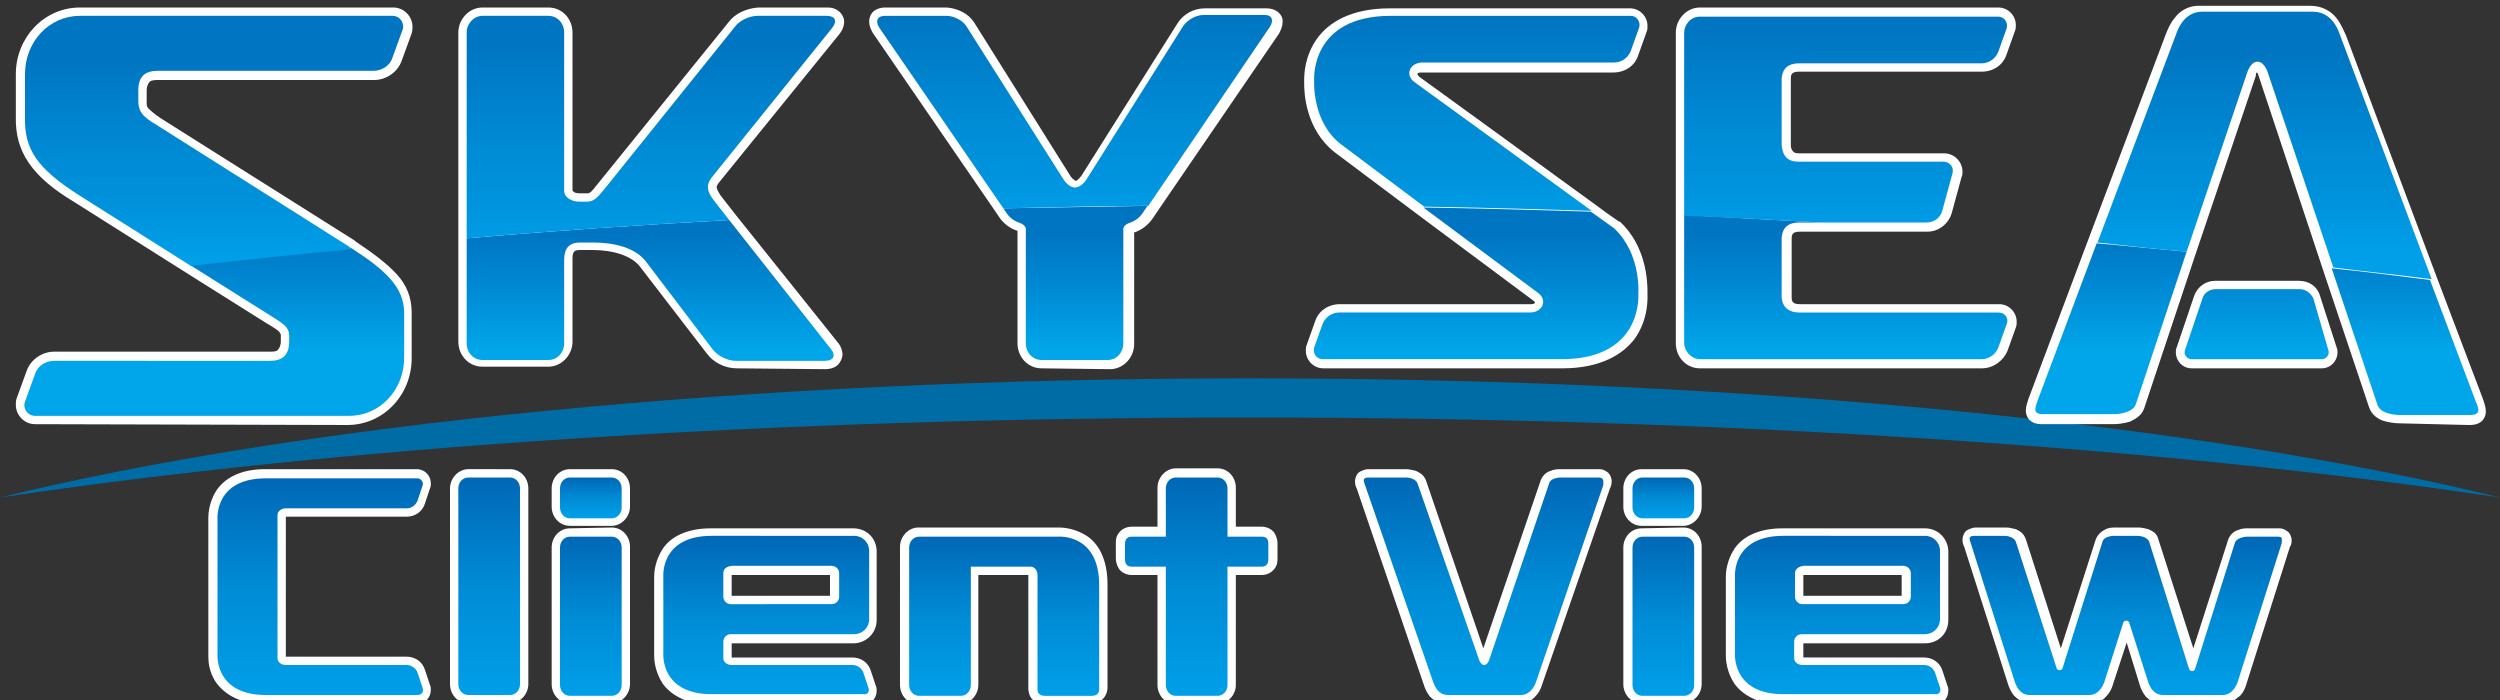
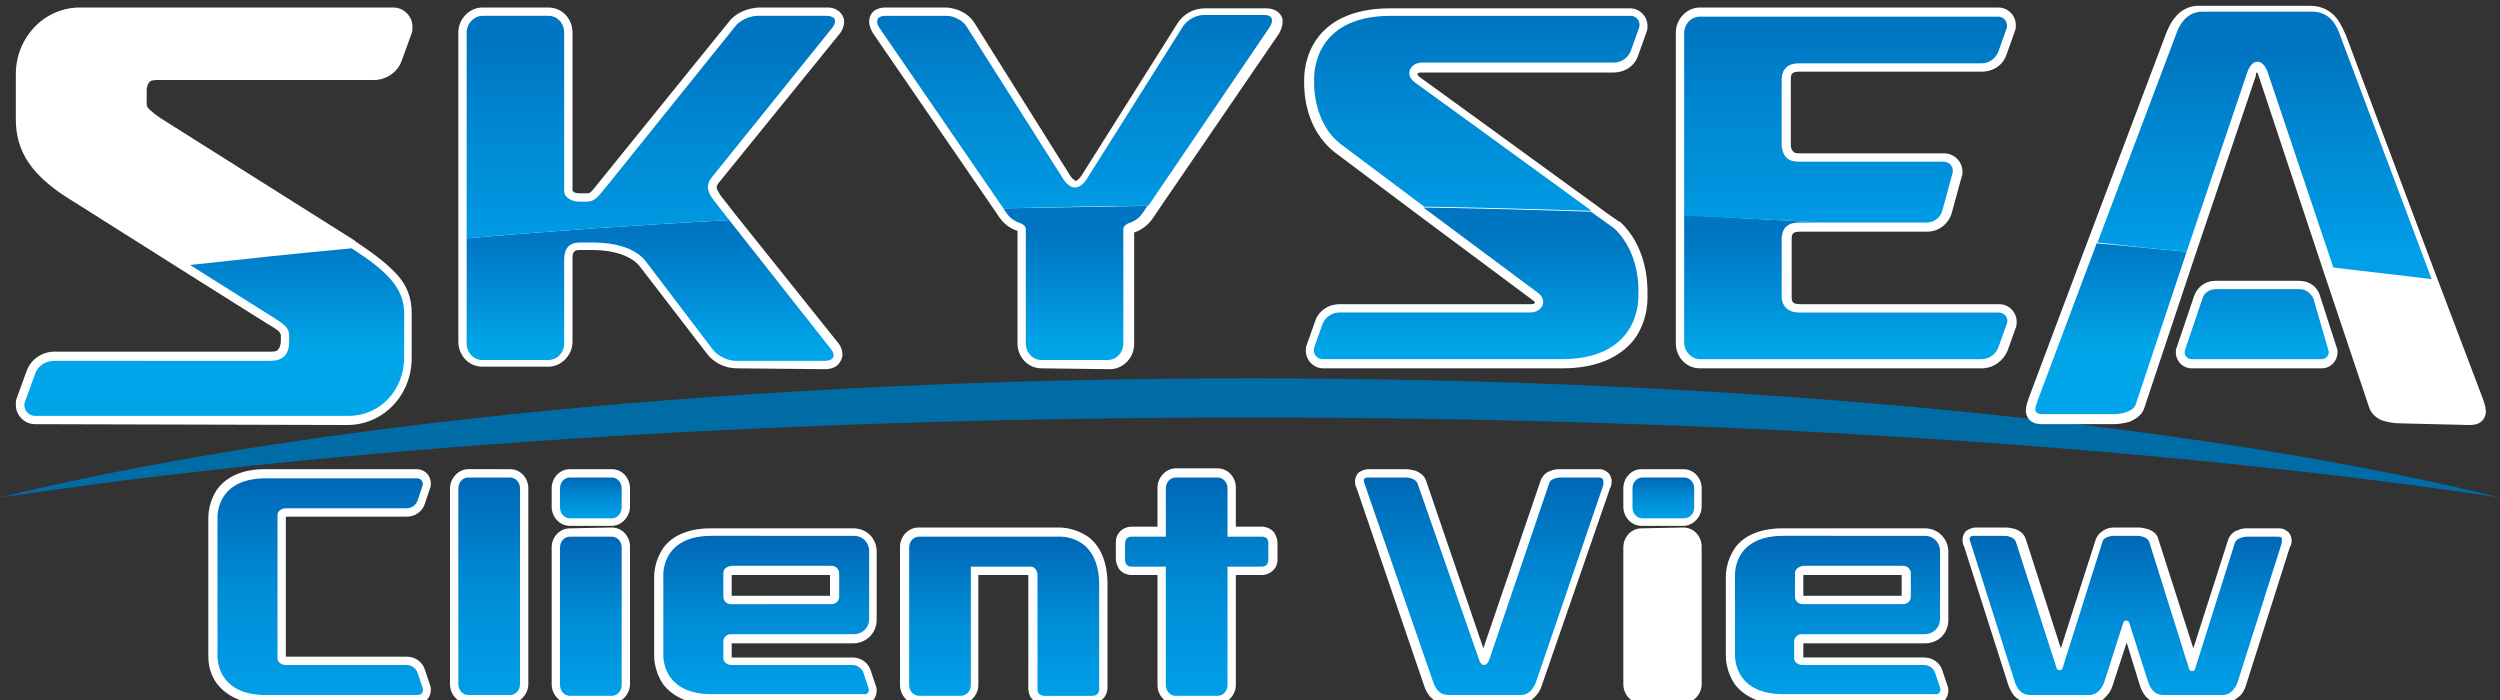
<svg xmlns="http://www.w3.org/2000/svg" version="1.1" id="_レイヤー_1" x="0px" y="0px" viewBox="0 0 300 84" style="enable-background:new 0 0 300 84;" xml:space="preserve">
  <rect x="0" y="0" width="300" height="84" fill="#333333" stroke="none" />
  <style type="text/css">
	.st0{fill:#006CA6;}
	.st1{fill:#FFFFFF;}
	.st2{fill:url(#SVGID_1_);}
	.st3{fill:url(#SVGID_00000029744553747616594780000005587067406776901515_);}
	.st4{fill:url(#SVGID_00000176757220725470598960000006637305898138219417_);}
	.st5{fill:url(#SVGID_00000137097246330364258960000015277842672317075615_);}
	.st6{fill:url(#SVGID_00000013878817598525652020000000101787609271016381_);}
	.st7{fill:url(#SVGID_00000036960622057555397560000002125859616613927567_);}
	.st8{fill:url(#SVGID_00000173157119447630038270000005494157352719178917_);}
	.st9{fill:url(#SVGID_00000132084956257861670460000005419294621977105315_);}
	.st10{fill:url(#SVGID_00000123414969119084551040000007283776441338173856_);}
	.st11{fill:url(#SVGID_00000023255690166380612440000004305194043904090017_);}
	.st12{fill:url(#SVGID_00000152253116925869482080000001036629083786982825_);}
	.st13{fill:url(#SVGID_00000097478452200394194200000018161549030727961985_);}
	.st14{fill:url(#SVGID_00000114764699025954203530000012176269133535117452_);}
	.st15{fill:url(#SVGID_00000178170304706402391340000007981491303214040715_);}
	.st16{fill:url(#SVGID_00000111898210162269950760000016565945236973798784_);}
	.st17{fill:url(#SVGID_00000134221647290389154500000007392222792897814933_);}
	.st18{fill:url(#SVGID_00000164495467376295718940000011990389660666503601_);}
	.st19{fill:url(#SVGID_00000106859500990508107220000012081656799062621113_);}
	.st20{fill:url(#SVGID_00000108297942593383458650000002023260618135739050_);}
	.st21{fill:url(#SVGID_00000131359844698962363290000017646265105949496491_);}
	.st22{fill:url(#SVGID_00000182521013308342160790000005124425592135543943_);}
	.st23{fill:url(#SVGID_00000108267361980127481700000014033393400010430339_);}
	.st24{fill:url(#SVGID_00000062184690028512246300000010304200842560857260_);}
	.st25{fill:url(#SVGID_00000124137038595077798050000006476131252771676333_);}
	.st26{fill:url(#SVGID_00000155138870397963051090000009927730461272606110_);}
	.st27{fill:url(#SVGID_00000137811924220706592490000002002198184633887666_);}
</style>
  <g>
    <path class="st0" d="M300,59.7c-35.5-8.7-89.5-14.3-150-14.3S35.5,51,0,59.7c40.1-6,92.6-9.6,150-9.6S259.9,53.7,300,59.7z" />
    <path class="st1" d="M127,64.4h-16.7c-0.7,0-1.2,0.6-1.2,1.3v16.5c0,0.7,0.5,1.3,1.2,1.3h5c0.7,0,1.2-0.6,1.2-1.3V68h7.2   c0.4,0,0.8,0.4,0.8,1v13.7c0,0.6,0.4,0.8,0.9,0.8h5.6c0.5,0,0.9-0.2,0.9-0.8V70.2C131.9,64,127,64.4,127,64.4L127,64.4z    M103.6,80.7c-0.2-0.5-0.7-0.9-1.3-0.9H87.8c-0.6,0-1-0.4-1-0.8V77c0-0.5,0.4-0.9,0.9-0.9h14.8c1,0,1.8-0.8,1.8-1.8v-8.2   c0-1-0.8-1.8-1.8-1.8H85.4c-6.2,0-5.8,4.9-5.8,4.9v9.2c0,0-0.4,4.9,5.8,4.9h18.2c0.5,0,0.8-0.4,0.6-0.9L103.6,80.7L103.6,80.7z    M86.8,68.8c0-0.4,0.4-0.8,1-0.8h12c0.5,0,0.9,0.4,0.9,0.9v2.8c0,0.5-0.4,0.9-0.9,0.9H87.7c-0.5,0-0.9-0.4-0.9-0.9L86.8,68.8   L86.8,68.8z M151.4,64.4h-4.1v-5.8c0-0.7-0.5-1.3-1.2-1.3h-5c-0.7,0-1.2,0.6-1.2,1.3v5.8h-4.1c-0.6,0-0.8,0.4-0.8,0.9v1.8   c0,0.5,0.2,0.9,0.8,0.9h4.1v14.2c0,0.7,0.5,1.3,1.2,1.3h5c0.7,0,1.2-0.6,1.2-1.3V68h4.1c0.6,0,0.8-0.4,0.8-0.9v-1.8   C152.2,64.8,152.1,64.4,151.4,64.4z M61.2,57.4h-5c-0.7,0-1.2,0.6-1.2,1.3v23.5c0,0.7,0.5,1.3,1.2,1.3h5c0.7,0,1.2-0.6,1.2-1.3   V58.6C62.4,57.9,61.8,57.4,61.2,57.4z M73.4,64.4h-5c-0.7,0-1.2,0.6-1.2,1.3v16.5c0,0.7,0.5,1.3,1.2,1.3h5c0.7,0,1.2-0.6,1.2-1.3   V65.6C74.6,64.9,74.1,64.4,73.4,64.4z M73.4,57.4h-5c-0.7,0-1.2,0.6-1.2,1.3v2.3c0,0.7,0.5,1.3,1.2,1.3h5c0.7,0,1.2-0.6,1.2-1.3   v-2.3C74.6,57.9,74.1,57.4,73.4,57.4z M191.8,57.4h-4.5c-0.5,0-1.3,0.2-1.4,0.7l-7.2,21.2c0,0-0.2,0.6-0.6,0.6s-0.6-0.6-0.6-0.6   L170.1,58c-0.2-0.5-0.9-0.7-1.4-0.7h-4.5c-0.7,0-0.6,0.4-0.4,0.9l8.2,23.7c0.2,0.5,0.6,1.5,1.8,1.5h8.7c1.1,0,1.6-1,1.8-1.5   l8.1-23.7C192.4,57.8,192.5,57.4,191.8,57.4L191.8,57.4z M34.3,60.9h14.5c0.6,0,1.1-0.4,1.3-0.9l0.6-1.8c0.2-0.4-0.2-0.9-0.6-0.9   H31.9c-6.2,0-5.8,4.9-5.8,4.9v16.2c0,0-0.4,4.9,5.8,4.9h18.2c0.5,0,0.8-0.4,0.6-0.9l-0.6-1.8c-0.2-0.5-0.7-0.9-1.3-0.9H34.3   c-0.6,0-1-0.4-1-0.8V61.8C33.3,61.3,33.7,60.9,34.3,60.9L34.3,60.9z M202.1,57.4h-5c-0.7,0-1.2,0.6-1.2,1.3v2.3   c0,0.7,0.5,1.3,1.2,1.3h5c0.7,0,1.2-0.6,1.2-1.3v-2.3C203.2,57.9,202.7,57.4,202.1,57.4z M232.2,80.7c-0.2-0.5-0.7-0.9-1.3-0.9   h-14.6c-0.6,0-1-0.4-1-0.8V77c0-0.5,0.4-0.9,0.9-0.9H231c1,0,1.8-0.8,1.8-1.8v-8.2c0-1-0.8-1.8-1.8-1.8H214c-6.2,0-5.8,4.9-5.8,4.9   v9.2c0,0-0.4,4.9,5.8,4.9h18.2c0.5,0,0.8-0.4,0.6-0.9L232.2,80.7L232.2,80.7z M215.4,68.8c0-0.4,0.4-0.8,1-0.8h12   c0.5,0,0.9,0.4,0.9,0.9v2.8c0,0.5-0.4,0.9-0.9,0.9h-12.1c-0.5,0-0.9-0.4-0.9-0.9L215.4,68.8L215.4,68.8z M273.3,64.4h-3.6   c-0.5,0-1.3,0.2-1.5,0.7l-4.8,15.2c-0.1,0.3-0.6,0.3-0.7,0L257.9,65c-0.2-0.5-0.9-0.7-1.5-0.7h-2.7c-0.5,0-1.3,0.2-1.4,0.7   l-4.8,15.2c-0.1,0.3-0.6,0.3-0.7,0L241.9,65c-0.2-0.5-0.9-0.7-1.4-0.7h-3.6c-0.7,0-0.6,0.4-0.4,0.9l5.3,16.7   c0.2,0.5,0.6,1.5,1.8,1.5h7.1c1.1,0,1.6-1,1.8-1.5l2.3-7.2c0.1-0.3,0.6-0.3,0.7,0l2.3,7.2c0.2,0.5,0.6,1.5,1.8,1.5h7.1   c1.1,0,1.6-1,1.8-1.5l5.3-16.7C273.8,64.7,274,64.4,273.3,64.4L273.3,64.4z M202,64.4h-5c-0.7,0-1.2,0.6-1.2,1.3v16.5   c0,0.7,0.5,1.3,1.2,1.3h5c0.7,0,1.2-0.6,1.2-1.3V65.7C203.2,65,202.7,64.4,202,64.4z M48.4,42.9v-5.5c0-2.9-2.1-4.9-6.2-7.6   c-0.2-0.1-0.3-0.2-0.4-0.3L18.8,15c-1.9-1.1-2.2-1.8-2.2-2.9v-1.3c0-1.6,0.8-2.3,2.3-2.3h25.9c1,0,2-0.6,2.3-1.6l1.2-3.3   c0.3-0.8-0.3-1.7-1.2-1.7H9.6c-3.7,0-6.6,3.1-6.6,7V14c0,3.9,1.5,6.3,6.6,9.5l13.3,8.4l9.7,6.1c1.4,0.9,2.2,1.3,2.2,2.4v0.6   c0,1.6-0.8,2.3-2.3,2.3H10.1H6.5c-1,0-2,0.6-2.3,1.6L3,48.2c-0.3,0.8,0.3,1.7,1.2,1.7h37.7C45.5,49.8,48.4,46.7,48.4,42.9   L48.4,42.9z M277.4,35.8c-0.2-0.7-0.9-1.1-1.6-1.1h-10.1c-0.7,0-1.3,0.5-1.6,1.1l-2.1,6.2c-0.2,0.5,0.2,1.1,0.8,1.1h15.7   c0.6,0,1-0.6,0.8-1.1L277.4,35.8L277.4,35.8z M297.1,48.1l-5.5-14.5l-11-29.3c-0.3-0.9-1.1-2.8-3.3-2.8h-13.2   c-2.1,0-2.9,1.9-3.2,2.8l-9.4,24.9l-7.1,18.9c-0.3,0.9-0.6,1.6,0.7,1.6h8.4c1,0,2.4-0.3,2.7-1.2l6.1-18.3l7.3-21.6   c0,0,0.4-1.2,1.2-1.2s1.2,1.2,1.2,1.2l7.9,23.5l5.5,16.4c0.3,0.9,1.7,1.2,2.7,1.2h8.4C297.7,49.7,297.5,49,297.1,48.1L297.1,48.1z    M88.4,43.1h10.7c1,0,1.3-0.6,0.8-1.3L87.5,26.4l-1.8-2.3c-1.1-1.4-0.8-2.1-0.3-2.8L99.9,3.3c0.6-0.8,0.3-1.4-0.7-1.4h-8.3   c-1,0-2.2,0.6-2.7,1.3L72.6,22.6c-0.9,1.1-1.3,1.6-2.2,1.6h-0.9c-0.9,0-1.8-0.5-1.8-1.3l0,0v-19c0-1.1-0.8-2-1.9-2h-7.9   c-1,0-1.9,0.9-1.9,2v37.2c0,1.1,0.8,2,1.9,2h7.9c1.1,0,1.9-0.9,1.9-2v-10l0,0c0-1.4,0.6-2.1,1.9-2.1h1.5c2.6,0,5.2,0.6,6.5,2.4   l7.9,10.4C86.1,42.5,87.4,43.1,88.4,43.1L88.4,43.1z M239.8,41.7l1-2.8c0.2-0.7-0.3-1.4-1-1.4h-23.9c-1.2,0-2-0.6-2.1-1.8V30l0,0   v-1.5c0.1-1.2,0.8-1.8,2.1-1.8h15.3c0.9,0,1.7-0.6,1.9-1.5l1.2-4.4c0.2-0.7-0.3-1.4-1.1-1.4h-17.4c-1.3,0-1.9-0.7-2-2v-8   c0.1-1.2,0.8-1.8,2.1-1.8h21.9c0.9,0,1.7-0.6,2-1.4l1-2.8c0.2-0.7-0.3-1.4-1-1.4H204c-1.1,0-1.9,0.9-1.9,2v37.2c0,1.1,0.9,2,1.9,2   l33.8,0C238.7,43.1,239.5,42.6,239.8,41.7L239.8,41.7z M196.7,35.3c0,0,0.3-4.9-3-8c0,0-1.1-0.8-2.8-2   c-6.3-4.6-21.2-15.4-21.2-15.4c-1.3-0.9-0.6-2.4,0.9-2.4h23c0.9,0,1.7-0.6,2-1.4l1-2.8c0.2-0.7-0.3-1.4-1-1.4h-28.8   c-9.8,0-9.2,7.8-9.2,7.8s-0.2,4.9,3.3,7.6l10,7.5l13.7,10.2c1.3,0.9,0.6,2.4-0.9,2.4h-22.9c-0.9,0-1.7,0.6-2,1.4l-1,2.8   c-0.2,0.7,0.3,1.4,1,1.4h28.7C197.3,43.1,196.7,35.3,196.7,35.3L196.7,35.3z M151.8,1.9h-7.4c-0.9,0-1.9,0.6-2.4,1.3l-11.6,18.4   c0,0-0.6,1-1.4,1s-1.4-1-1.4-1L116,3.2c-0.4-0.7-1.5-1.3-2.4-1.3h-7.4c-0.9,0-1.2,0.6-0.7,1.4l14.9,21.8l0.2,0.3   c0.5,0.8,1,1.2,1.9,1.5c0,0,0.5,0.2,0.6,0.6v13.8c0,1.1,0.8,2,1.9,2h7.9c1.1,0,1.9-0.9,1.9-2V27.4c0.1-0.4,0.6-0.6,0.6-0.6   c0.9-0.3,1.4-0.7,1.9-1.5l0.4-0.6l14.6-21.5C153,2.5,152.7,1.9,151.8,1.9z" />
    <path class="st1" d="M208.1,82c-0.9-1.4-1-2.8-1-3.3l0,0c0-0.1,0-0.2,0-0.2l0,0v-9.1c0,0,0-0.1,0-0.2l0,0c0-0.5,0.1-1.9,1-3.3l0,0   c0.9-1.4,2.8-2.5,5.8-2.5H231c1.6,0,2.8,1.3,2.8,2.8l0,0v8.2c0,1.6-1.2,2.8-2.8,2.8h-14.6v1.7h14.5c1,0,1.9,0.6,2.2,1.6l0,0   l0.6,1.8c0.1,0.2,0.1,0.4,0.1,0.6l0,0c0,0.9-0.7,1.7-1.7,1.7h-18.3C210.9,84.5,209,83.3,208.1,82L208.1,82L208.1,82z M79.5,82   c-0.9-1.4-1-2.8-1-3.3l0,0c0-0.1,0-0.2,0-0.2l0,0v-9.1c0,0,0-0.1,0-0.2l0,0c0-0.5,0.1-1.9,1-3.3l0,0c0.9-1.4,2.8-2.5,5.8-2.5h17.1   c1.6,0,2.8,1.2,2.8,2.8l0,0v8.2c0,1.6-1.3,2.8-2.8,2.8H87.8v1.7h14.5c1,0,1.9,0.6,2.2,1.6l0,0l0.6,1.8c0.1,0.2,0.1,0.4,0.1,0.6l0,0   c0,0.9-0.7,1.7-1.7,1.7H85.2C82.3,84.5,80.4,83.3,79.5,82L79.5,82L79.5,82z M26,82c-1-1.4-1-2.8-1-3.3l0,0c0-0.1,0-0.2,0-0.2l0,0   V62.3c0,0,0-0.1,0-0.2l0,0c0-0.5,0.1-1.9,1-3.3l0,0c1-1.4,2.8-2.5,5.8-2.5h18.2c1,0,1.7,0.8,1.7,1.7l0,0c0,0.2,0,0.4-0.1,0.6l0,0   l-0.6,1.8c-0.3,1-1.2,1.6-2.2,1.6H34.3v16.8h14.5c1,0,1.9,0.6,2.2,1.6l0,0l0.6,1.8c0.1,0.2,0.1,0.4,0.1,0.6l0,0   c0,0.9-0.7,1.7-1.7,1.7H31.8C28.8,84.5,27,83.3,26,82L26,82L26,82z M266.6,84.5h-7.1c-0.9,0-1.6-0.5-2-0.9l0,0   c-0.4-0.5-0.6-1-0.7-1.3l0,0l-1.6-5.2l-1.7,5.2c-0.1,0.3-0.3,0.8-0.7,1.2l0,0c-0.4,0.5-1.1,1-2,0.9h-7.1c-0.9,0-1.6-0.5-2-0.9l0,0   c-0.4-0.5-0.6-1-0.7-1.3l0,0l-5.3-16.6c-0.1-0.2-0.2-0.4-0.2-0.9l0,0c0-0.3,0.2-0.9,0.6-1.1l0,0c0.4-0.2,0.7-0.3,1-0.3h3.6   c0.4,0,0.8,0.1,1.2,0.2l0,0c0.4,0.2,0.9,0.4,1.2,1.2l0,0l4.2,13.1l4.2-13.1c0.3-0.7,0.8-1,1.2-1.2l0,0c0.4-0.2,0.9-0.2,1.2-0.2h2.7   c0.4,0,0.8,0.1,1.2,0.2l0,0c0.4,0.2,1,0.4,1.2,1.2l0,0l4.2,13.1l4.2-13.1c0.3-0.7,0.8-1,1.2-1.1l0,0c0.4-0.2,0.8-0.2,1.2-0.2h3.6   c0.3,0,0.6,0,1,0.3l0,0c0.4,0.2,0.6,0.8,0.6,1.1l0,0c0,0.5-0.1,0.7-0.2,0.8l0,0l-5.3,16.7c-0.1,0.3-0.3,0.8-0.7,1.2l0,0   C268.2,84,267.5,84.5,266.6,84.5L266.6,84.5L266.6,84.5z M182.3,84.5h-8.7c-0.9,0-1.6-0.5-2-0.9l0,0c-0.4-0.5-0.6-1-0.7-1.3l0,0   l-8.1-23.7c-0.1-0.2-0.2-0.4-0.2-0.9l0,0c0-0.3,0.2-0.9,0.6-1.1l0,0c0.4-0.2,0.7-0.3,1-0.3h4.5c0.4,0,0.8,0.1,1.2,0.2l0,0   c0.4,0.2,0.9,0.4,1.2,1.1l0,0l6.9,20.2l6.9-20.2c0.3-0.7,0.8-1,1.2-1.1l0,0c0.4-0.2,0.9-0.2,1.2-0.2h4.5c0.3,0,0.6,0,1,0.3l0,0   c0.4,0.2,0.6,0.8,0.6,1.1l0,0c0,0.5-0.1,0.7-0.2,0.9l0,0L185,82.3c-0.1,0.3-0.3,0.8-0.7,1.2l0,0C183.9,84,183.2,84.4,182.3,84.5   L182.3,84.5L182.3,84.5z M202,63.3c1.3,0,2.2,1.1,2.2,2.3l0,0v16.5c0,1.2-1,2.3-2.2,2.3h-5c-1.3,0-2.2-1.1-2.2-2.3l0,0V65.7   c0-1.2,0.9-2.3,2.2-2.3L202,63.3 M141.1,84.5c-1.3,0-2.2-1.1-2.2-2.3l0,0V69h-3.1c-0.5,0-1.1-0.2-1.5-0.7l0,0   c-0.3-0.5-0.4-0.9-0.4-1.3l0,0v-1.8c0-0.4,0-0.8,0.4-1.3l0,0c0.4-0.5,1-0.7,1.5-0.7h3.1v-4.7c0-1.2,1-2.3,2.2-2.3h5   c1.3,0,2.2,1.1,2.2,2.3l0,0v4.7h3.1c0.5,0,1.1,0.2,1.5,0.7l0,0c0.3,0.5,0.4,0.9,0.4,1.3l0,0v1.8c0,0.4,0,0.8-0.4,1.3l0,0   c-0.4,0.5-1,0.7-1.5,0.7h-3.1v13.2c0,1.2-1,2.3-2.2,2.3L141.1,84.5L141.1,84.5z M125.4,84.5c-0.4,0-0.8,0-1.3-0.4l0,0   c-0.5-0.3-0.7-1-0.7-1.5l0,0V69h-6v13.2c0,1.2-1,2.3-2.2,2.3h-5c-1.3,0-2.2-1.1-2.2-2.3l0,0V65.6c0-1.2,1-2.3,2.2-2.3h16.7   c0,0,0.1,0,0.2,0l0,0c0.5,0,1.9,0.1,3.3,1l0,0c1.4,0.9,2.5,2.8,2.5,5.8l0,0v12.4c0,0.5-0.2,1.1-0.7,1.5l0,0   c-0.5,0.3-0.9,0.4-1.3,0.4L125.4,84.5L125.4,84.5z M73.4,63.3c1.3,0,2.2,1.1,2.2,2.3l0,0v16.5c0,1.2-1,2.3-2.2,2.3h-5   c-1.3,0-2.2-1.1-2.2-2.3l0,0V65.7c0-1.2,0.9-2.3,2.2-2.3L73.4,63.3 M61.2,56.3c1.3,0,2.2,1.1,2.2,2.3l0,0v23.5c0,1.2-1,2.3-2.2,2.3   h-5c-1.3,0-2.2-1.1-2.2-2.3l0,0V58.6c0-1.2,1-2.3,2.2-2.3H61.2 M228.2,71.5V69h-11.8v2.5H228.2z M99.6,71.5V69H87.8v2.5H99.6z    M87.7,69L87.7,69z M202,56.3c1.3,0,2.2,1.1,2.2,2.3l0,0v2.2c0,1.2-1,2.3-2.2,2.3h-5c-1.3,0-2.2-1.1-2.2-2.3l0,0v-2.2   c0-1.2,0.9-2.3,2.2-2.3H202 M73.4,56.3c1.3,0,2.2,1.1,2.2,2.3l0,0v2.2c0,1.2-1,2.3-2.2,2.3h-5c-1.3,0-2.2-1.1-2.2-2.3l0,0v-2.2   c0-1.2,0.9-2.3,2.2-2.3H73.4 M4.2,50.9c-1.3,0-2.3-1.1-2.3-2.3l0,0c0-0.3,0-0.5,0.1-0.8l0,0l1.2-3.3c0.5-1.4,1.9-2.3,3.3-2.3h26   c0.6,0,0.8-0.1,0.9-0.3l0,0c0.1-0.1,0.3-0.4,0.3-1l0,0v-0.6c0-0.2,0-0.2-0.2-0.5l0,0c-0.2-0.2-0.8-0.6-1.5-1l0,0l-9.7-6.1L9,24.3   C3.8,21.2,1.8,18.2,1.9,14l0,0V8.9c0-4.4,3.4-8,7.7-8h37.6c1.3,0,2.3,1.1,2.3,2.3l0,0c0,0.2,0,0.5-0.1,0.8l0,0l-1.2,3.3   c-0.5,1.4-1.9,2.3-3.3,2.3H18.9c-0.6,0-0.9,0.1-1,0.3l0,0c-0.1,0.1-0.3,0.4-0.3,1l0,0v1.3c0,0.4,0,0.6,0.2,0.8l0,0   c0.2,0.2,0.6,0.6,1.5,1.2l0,0l23,14.5c0.2,0.1,0.3,0.2,0.4,0.3l0,0c2.1,1.4,3.7,2.6,4.9,3.9l0,0c1.2,1.3,1.8,2.8,1.8,4.6l0,0v5.5   c0,4.4-3.4,8-7.7,8L4.2,50.9L4.2,50.9z M288,50.8c-0.6,0-1.3-0.1-2-0.3l0,0c-0.6-0.2-1.4-0.7-1.7-1.6l0,0l-5.5-16.4L271,9   c0,0,0-0.1-0.1-0.2l0,0c0-0.1-0.1-0.1-0.1-0.1l0,0c-0.1,0.1-0.1,0.2-0.1,0.3l0,0c0,0.1,0,0.1,0,0.1l0,0l-7.3,21.6l-6.1,18.3   c-0.3,0.9-1.1,1.3-1.7,1.6l0,0c-0.7,0.2-1.4,0.3-2,0.3h-8.4c-0.5,0-0.9,0-1.4-0.3l0,0c-0.5-0.3-0.7-0.9-0.7-1.3l0,0   c0-0.6,0.2-1,0.3-1.4l0,0l7.1-18.9l9.4-24.9c0.2-0.5,0.5-1.3,1.1-2l0,0c0.6-0.8,1.7-1.5,3.1-1.4h13.2c1.4,0,2.5,0.7,3.1,1.5l0,0   c0.6,0.8,0.9,1.6,1.1,2l0,0l11,29.3l5.5,14.5l0,0c0.1,0.4,0.3,0.8,0.3,1.4l0,0c0,0.4-0.2,1-0.7,1.3l0,0c-0.5,0.3-0.9,0.3-1.4,0.3   L288,50.8L288,50.8z M237.8,44.2l-33.8,0c-1.7,0-2.9-1.4-2.9-3l0,0V3.9c0-1.6,1.3-3,2.9-3h35.8c1.2,0,2.1,1,2.1,2.1l0,0   c0,0.2,0,0.5-0.1,0.7l0,0l-1,2.8c-0.4,1.3-1.6,2.1-3,2.1h-21.9c-0.5,0-0.7,0.1-0.8,0.2l0,0c-0.1,0.1-0.2,0.2-0.2,0.6l0,0v8   c0,0.5,0.2,0.7,0.3,0.8l0,0c0.1,0.1,0.2,0.2,0.7,0.2h17.4c1.2,0,2.2,1,2.2,2.2l0,0c0,0.2,0,0.4-0.1,0.6l0,0l-1.2,4.4   c-0.4,1.3-1.6,2.2-2.9,2.2H216c-0.5,0-0.7,0.1-0.8,0.2l0,0c-0.1,0.1-0.2,0.2-0.2,0.6l0,0v2.5l0,0v4.6c0,0.4,0.1,0.5,0.2,0.6l0,0   c0.1,0.1,0.3,0.2,0.8,0.2h23.9c1.2,0,2.1,1,2.1,2.1l0,0c0,0.2,0,0.5-0.1,0.7l0,0l-1,2.8C240.4,43.3,239.2,44.2,237.8,44.2   L237.8,44.2L237.8,44.2z M187.5,44.2h-28.7c-1.2,0-2.1-1-2.1-2.1l0,0c0-0.2,0-0.5,0.1-0.7l0,0l1-2.8c0.4-1.3,1.6-2.1,3-2.1h22.9   c0.5,0,0.5-0.2,0.5-0.2l0,0c0,0,0-0.1-0.3-0.3l0,0l-13.7-10.2l-10-7.5c-3.6-2.8-3.7-7.3-3.7-8.3l0,0c0-0.1,0-0.1,0-0.1l0,0   c0-0.1,0-0.1,0-0.3l0,0c0-0.8,0.1-2.9,1.5-4.9l0,0c1.4-2,4.1-3.7,8.8-3.7h28.8c1.2,0,2.1,1,2.1,2.1l0,0c0,0.2,0,0.5-0.1,0.7l0,0   l-1,2.8c-0.4,1.3-1.6,2.1-3,2.1h-23c-0.6,0-0.5,0.2-0.5,0.2l0,0c0,0,0,0.1,0.2,0.3l0,0c0,0,14.9,10.8,21.2,15.4l0,0   c1.6,1.2,2.8,2,2.8,2l0,0l0.1,0l0,0c3.1,2.9,3.3,7,3.3,8.4l0,0c0,0.2,0,0.3,0,0.4l0,0c0,0,0,0.1,0,0.3l0,0c0,0.8-0.1,2.9-1.5,4.9   l0,0C194.8,42.5,192.1,44.2,187.5,44.2L187.5,44.2L187.5,44.2z M125,44.2c-1.7,0-2.9-1.4-2.9-3l0,0V27.7c-1-0.3-1.8-1-2.3-1.8l0,0   l-0.2-0.3L104.7,3.9c-0.2-0.4-0.4-0.8-0.4-1.3l0,0c0-0.5,0.2-1,0.6-1.3l0,0c0.4-0.3,0.9-0.4,1.3-0.4h7.4c1.3,0.1,2.6,0.7,3.3,1.8   l0,0l11.6,18.5c0,0,0,0,0.1,0.1l0,0c0,0.1,0.1,0.1,0.2,0.2l0,0c0.2,0.2,0.3,0.2,0.3,0.2l0,0c0,0,0.1,0,0.2-0.1l0,0   c0.1-0.1,0.2-0.2,0.3-0.3l0,0c0-0.1,0.1-0.1,0.1-0.1l0,0l11.6-18.4c0.7-1.1,1.9-1.8,3.3-1.8h7.4c0.4,0,0.9,0.1,1.3,0.4l0,0   c0.4,0.3,0.7,0.8,0.6,1.3l0,0c0,0.5-0.2,0.9-0.4,1.3l0,0l-14.7,21.5l-0.4,0.6c-0.6,0.9-1.4,1.5-2.3,1.8l0,0v13.4c0,1.6-1.3,3-2.9,3   L125,44.2L125,44.2z M88.4,44.2c-1.4,0-2.8-0.7-3.6-1.8l0,0L76.8,32c-1-1.3-3.2-2-5.7-2h-1.5c-0.5,0-0.6,0.1-0.7,0.2l0,0   c-0.1,0.1-0.2,0.3-0.2,0.8l0,0v0.6h0v9.4c0,1.6-1.3,3-2.9,3h-7.9c-1.7,0-2.9-1.4-2.9-3l0,0V3.9c0-1.6,1.3-3,2.9-3h7.9   c1.7,0,2.9,1.4,2.9,3l0,0v19c0,0,0.1,0,0.1,0.1l0,0c0.1,0.1,0.4,0.2,0.7,0.2h0.9c0.3,0,0.2,0,0.4-0.1l0,0c0.2-0.1,0.5-0.5,0.9-1   l0,0L87.4,2.7c0.8-1.1,2.2-1.7,3.6-1.8h8.3c0.5,0,0.9,0.1,1.3,0.4l0,0c0.4,0.3,0.7,0.8,0.7,1.3l0,0c0,0.5-0.2,1-0.5,1.4l0,0   L86.2,22C86,22.3,86,22.4,86,22.5l0,0c0,0.1,0.1,0.4,0.5,1l0,0l1.8,2.3l12.4,15.5c0.2,0.3,0.4,0.8,0.4,1.2l0,0   c0,0.5-0.3,1.1-0.7,1.4l0,0c-0.4,0.3-0.9,0.4-1.4,0.4L88.4,44.2 M263,44.2c-1.1,0-1.9-0.9-1.9-1.9l0,0c0-0.2,0-0.4,0.1-0.6l0,0   l2.1-6.2c0.4-1.1,1.4-1.8,2.5-1.8h10.1c1.2,0,2.2,0.7,2.5,1.8l0,0l2,6.2c0.1,0.2,0.1,0.4,0.1,0.6l0,0c0,1-0.8,1.9-1.9,1.9L263,44.2   L263,44.2z" />
    <linearGradient id="SVGID_1_" gradientUnits="userSpaceOnUse" x1="177.942" y1="14.59" x2="177.942" y2="40.65" gradientTransform="matrix(1 0 0 -1 0 98)">
      <stop offset="0" style="stop-color:#009FE8" />
      <stop offset="0.5" style="stop-color:#008BD5" />
      <stop offset="1" style="stop-color:#0068B6" />
    </linearGradient>
    <path class="st2" d="M191.8,57.3h-4.5c-0.5,0-1.3,0.2-1.4,0.7l-7.2,21.2c0,0-0.2,0.6-0.6,0.6s-0.6-0.6-0.6-0.6L170.1,58   c-0.2-0.5-0.9-0.7-1.4-0.7h-4.5c-0.7,0-0.6,0.4-0.4,0.9l8.2,23.7c0.2,0.5,0.6,1.5,1.8,1.5h8.7c1.1,0,1.6-1,1.8-1.5l8.1-23.7   C192.4,57.7,192.5,57.3,191.8,57.3L191.8,57.3z" />
    <linearGradient id="SVGID_00000111880173888533757340000016603142425767083920_" gradientUnits="userSpaceOnUse" x1="38.412" y1="14.58" x2="38.412" y2="40.64" gradientTransform="matrix(1 0 0 -1 0 98)">
      <stop offset="0" style="stop-color:#009FE8" />
      <stop offset="0.5" style="stop-color:#008BD5" />
      <stop offset="1" style="stop-color:#0068B6" />
    </linearGradient>
    <path style="fill:url(#SVGID_00000111880173888533757340000016603142425767083920_);" d="M50.1,80.7c-0.2-0.5-0.7-0.9-1.3-0.9H34.3   c-0.6,0-1-0.4-1-0.8V61.8c0-0.4,0.4-0.8,1-0.8h14.5c0.6,0,1.1-0.4,1.3-0.9l0.6-1.8c0.2-0.4-0.2-0.9-0.6-0.9H31.9   c-6.2,0-5.8,4.9-5.8,4.9v16.2c0,0-0.4,4.9,5.8,4.9h18.2c0.5,0,0.8-0.4,0.6-0.9L50.1,80.7L50.1,80.7z" />
    <linearGradient id="SVGID_00000040542804825739338040000014540416264658515379_" gradientUnits="userSpaceOnUse" x1="58.675" y1="14.59" x2="58.675" y2="40.65" gradientTransform="matrix(1 0 0 -1 0 98)">
      <stop offset="0" style="stop-color:#009FE8" />
      <stop offset="0.5" style="stop-color:#008BD5" />
      <stop offset="1" style="stop-color:#0068B6" />
    </linearGradient>
    <path style="fill:url(#SVGID_00000040542804825739338040000014540416264658515379_);" d="M62.4,58.6c0-0.7-0.5-1.3-1.2-1.3h-5   c-0.7,0-1.2,0.6-1.2,1.3v23.5c0,0.7,0.5,1.3,1.2,1.3h5c0.7,0,1.2-0.6,1.2-1.3C62.4,82.2,62.4,58.6,62.4,58.6z" />
    <linearGradient id="SVGID_00000070080393276567267190000005429471161442222484_" gradientUnits="userSpaceOnUse" x1="70.93" y1="35.86" x2="70.93" y2="40.65" gradientTransform="matrix(1 0 0 -1 0 98)">
      <stop offset="0" style="stop-color:#009FE8" />
      <stop offset="0.5" style="stop-color:#008BD5" />
      <stop offset="1" style="stop-color:#0068B6" />
    </linearGradient>
    <path style="fill:url(#SVGID_00000070080393276567267190000005429471161442222484_);" d="M74.6,58.6c0-0.7-0.5-1.3-1.2-1.3h-5   c-0.7,0-1.2,0.6-1.2,1.3v2.3c0,0.7,0.5,1.3,1.2,1.3h5c0.7,0,1.2-0.6,1.2-1.3V58.6z" />
    <linearGradient id="SVGID_00000051344416970396581550000011061693983276354477_" gradientUnits="userSpaceOnUse" x1="70.93" y1="14.58" x2="70.93" y2="33.62" gradientTransform="matrix(1 0 0 -1 0 98)">
      <stop offset="0" style="stop-color:#009FE8" />
      <stop offset="0.5" style="stop-color:#008BD5" />
      <stop offset="1" style="stop-color:#0068B6" />
    </linearGradient>
    <path style="fill:url(#SVGID_00000051344416970396581550000011061693983276354477_);" d="M74.6,65.7c0-0.7-0.5-1.3-1.2-1.3h-5   c-0.7,0-1.2,0.6-1.2,1.3v16.5c0,0.7,0.5,1.3,1.2,1.3h5c0.7,0,1.2-0.6,1.2-1.3V65.7z" />
    <linearGradient id="SVGID_00000178165717798122715640000011719924248961617034_" gradientUnits="userSpaceOnUse" x1="91.903" y1="14.57" x2="91.903" y2="33.61" gradientTransform="matrix(1 0 0 -1 0 98)">
      <stop offset="0" style="stop-color:#009FE8" />
      <stop offset="0.5" style="stop-color:#008BD5" />
      <stop offset="1" style="stop-color:#0068B6" />
    </linearGradient>
    <path style="fill:url(#SVGID_00000178165717798122715640000011719924248961617034_);" d="M104.2,82.5l-0.6-1.8   c-0.2-0.5-0.7-0.9-1.3-0.9H87.8c-0.6,0-1-0.4-1-0.8V77c0-0.5,0.4-0.9,0.9-0.9h14.8c1,0,1.8-0.8,1.8-1.8v-8.2c0-1-0.8-1.8-1.8-1.8   H85.4c-6.2,0-5.8,4.9-5.8,4.9v9.2c0,0-0.4,4.9,5.8,4.9h18.2C104.1,83.4,104.4,83,104.2,82.5L104.2,82.5z M87.8,67.9h12   c0.5,0,0.9,0.4,0.9,0.9v2.8c0,0.5-0.4,0.9-0.9,0.9H87.7c-0.5,0-0.9-0.4-0.9-0.9v-2.8C86.8,68.3,87.1,68,87.8,67.9L87.8,67.9z" />
    <linearGradient id="SVGID_00000023999211115090132940000010098361847291466645_" gradientUnits="userSpaceOnUse" x1="199.555" y1="35.86" x2="199.555" y2="40.65" gradientTransform="matrix(1 0 0 -1 0 98)">
      <stop offset="0" style="stop-color:#009FE8" />
      <stop offset="0.5" style="stop-color:#008BD5" />
      <stop offset="1" style="stop-color:#0068B6" />
    </linearGradient>
    <path style="fill:url(#SVGID_00000023999211115090132940000010098361847291466645_);" d="M203.3,58.6c0-0.7-0.5-1.3-1.2-1.3h-5   c-0.7,0-1.2,0.6-1.2,1.3v2.3c0,0.7,0.5,1.3,1.2,1.3h5c0.7,0,1.2-0.6,1.2-1.3V58.6z" />
    <linearGradient id="SVGID_00000127002590433882250860000010523632312101356963_" gradientUnits="userSpaceOnUse" x1="199.555" y1="14.58" x2="199.555" y2="33.62" gradientTransform="matrix(1 0 0 -1 0 98)">
      <stop offset="0" style="stop-color:#009FE8" />
      <stop offset="0.5" style="stop-color:#008BD5" />
      <stop offset="1" style="stop-color:#0068B6" />
    </linearGradient>
-     <path style="fill:url(#SVGID_00000127002590433882250860000010523632312101356963_);" d="M203.3,65.7c0-0.7-0.5-1.3-1.2-1.3h-5   c-0.7,0-1.2,0.6-1.2,1.3v16.5c0,0.7,0.5,1.3,1.2,1.3h5c0.7,0,1.2-0.6,1.2-1.3V65.7z" />
    <linearGradient id="SVGID_00000182526156297342150040000015094792959541303457_" gradientUnits="userSpaceOnUse" x1="220.493" y1="14.57" x2="220.493" y2="33.61" gradientTransform="matrix(1 0 0 -1 0 98)">
      <stop offset="0" style="stop-color:#009FE8" />
      <stop offset="0.5" style="stop-color:#008BD5" />
      <stop offset="1" style="stop-color:#0068B6" />
    </linearGradient>
    <path style="fill:url(#SVGID_00000182526156297342150040000015094792959541303457_);" d="M232.8,82.5l-0.6-1.8   c-0.2-0.5-0.7-0.9-1.3-0.9h-14.6c-0.6,0-1-0.4-1-0.8V77c0-0.5,0.4-0.9,0.9-0.9H231c1,0,1.8-0.8,1.8-1.8v-8.2c0-1-0.8-1.8-1.8-1.8   H214c-6.2,0-5.8,4.9-5.8,4.9v9.2c0,0-0.4,4.9,5.8,4.9h18.2C232.6,83.4,233,83,232.8,82.5L232.8,82.5z M216.4,67.9h12   c0.5,0,0.9,0.4,0.9,0.9v2.8c0,0.5-0.4,0.9-0.9,0.9h-12.1c-0.5,0-0.9-0.4-0.9-0.9v-2.8C215.4,68.3,215.8,68,216.4,67.9L216.4,67.9z" />
    <linearGradient id="SVGID_00000065042304902421868220000005996839182553586581_" gradientUnits="userSpaceOnUse" x1="143.59" y1="14.58" x2="143.59" y2="40.64" gradientTransform="matrix(1 0 0 -1 0 98)">
      <stop offset="0" style="stop-color:#009FE8" />
      <stop offset="0.5" style="stop-color:#008BD5" />
      <stop offset="1" style="stop-color:#0068B6" />
    </linearGradient>
    <path style="fill:url(#SVGID_00000065042304902421868220000005996839182553586581_);" d="M151.4,64.4h-4.1v-5.8   c0-0.7-0.5-1.3-1.2-1.3h-5c-0.7,0-1.2,0.6-1.2,1.3v5.8h-4.1c-0.6,0-0.8,0.4-0.8,0.9v1.8c0,0.5,0.2,0.9,0.8,0.9h4.1v14.2   c0,0.7,0.5,1.3,1.2,1.3h5c0.7,0,1.2-0.6,1.2-1.3V68h4.1c0.6,0,0.8-0.4,0.8-0.9v-1.8C152.2,64.8,152.1,64.4,151.4,64.4z" />
    <linearGradient id="SVGID_00000005950535779500897730000004679171366677150369_" gradientUnits="userSpaceOnUse" x1="120.47" y1="14.58" x2="120.47" y2="33.624" gradientTransform="matrix(1 0 0 -1 0 98)">
      <stop offset="0" style="stop-color:#009FE8" />
      <stop offset="0.5" style="stop-color:#008BD5" />
      <stop offset="1" style="stop-color:#0068B6" />
    </linearGradient>
    <path style="fill:url(#SVGID_00000005950535779500897730000004679171366677150369_);" d="M127,64.4h-16.7c-0.7,0-1.2,0.6-1.2,1.3   v16.5c0,0.7,0.5,1.3,1.2,1.3h5c0.7,0,1.2-0.6,1.2-1.3V68h7.2c0.4,0,0.8,0.4,0.8,1v13.7c0,0.6,0.4,0.8,0.9,0.8h5.6   c0.5,0,0.9-0.2,0.9-0.8V70.2C131.9,64,127,64.4,127,64.4L127,64.4z" />
    <linearGradient id="SVGID_00000004531617943972185410000018144576261215668661_" gradientUnits="userSpaceOnUse" x1="255.072" y1="14.58" x2="255.072" y2="33.64" gradientTransform="matrix(1 0 0 -1 0 98)">
      <stop offset="0" style="stop-color:#009FE8" />
      <stop offset="0.5" style="stop-color:#008BD5" />
      <stop offset="1" style="stop-color:#0068B6" />
    </linearGradient>
    <path style="fill:url(#SVGID_00000004531617943972185410000018144576261215668661_);" d="M273.3,64.4h-3.6c-0.5,0-1.3,0.2-1.5,0.7   l-4.8,15.2c-0.1,0.3-0.6,0.3-0.7,0L257.9,65c-0.2-0.5-0.9-0.7-1.5-0.7h-2.7c-0.5,0-1.3,0.2-1.4,0.7l-4.8,15.2   c-0.1,0.3-0.6,0.3-0.7,0L241.9,65c-0.2-0.5-0.9-0.7-1.4-0.7h-3.6c-0.7,0-0.6,0.4-0.4,0.9l5.3,16.7c0.2,0.5,0.6,1.5,1.8,1.5h7.1   c1.1,0,1.6-1,1.8-1.5l2.3-7.2c0.1-0.3,0.6-0.3,0.7,0l2.3,7.2c0.2,0.5,0.6,1.5,1.8,1.5h7.1c1.1,0,1.6-1,1.8-1.5l5.3-16.7   C273.8,64.7,274,64.4,273.3,64.4L273.3,64.4z" />
    <linearGradient id="SVGID_00000031885649238756378980000006971872855224415365_" gradientUnits="userSpaceOnUse" x1="270.777" y1="55.94" x2="270.777" y2="70.09" gradientTransform="matrix(1 0 0 -1 0 98)">
      <stop offset="0" style="stop-color:#00A6E9" />
      <stop offset="0.5" style="stop-color:#008BD5" />
      <stop offset="1" style="stop-color:#0075C1" />
    </linearGradient>
    <path style="fill:url(#SVGID_00000031885649238756378980000006971872855224415365_);" d="M279.4,42c0.2,0.5-0.2,1.1-0.8,1.1H263   c-0.6,0-1-0.6-0.8-1.1l2.1-6.2c0.2-0.7,0.9-1.1,1.6-1.1h10.1c0.7,0,1.3,0.5,1.6,1.1L279.4,42L279.4,42z" />
    <linearGradient id="SVGID_00000022555131337877323220000014251105264637167758_" gradientUnits="userSpaceOnUse" x1="253.248" y1="55.94" x2="253.248" y2="70.09" gradientTransform="matrix(1 0 0 -1 0 98)">
      <stop offset="0" style="stop-color:#00A6E9" />
      <stop offset="0.5" style="stop-color:#008BD5" />
      <stop offset="1" style="stop-color:#0075C1" />
    </linearGradient>
    <path style="fill:url(#SVGID_00000022555131337877323220000014251105264637167758_);" d="M251.6,29.2l-7.1,18.9   c-0.3,0.9-0.6,1.6,0.7,1.6h8.4c1,0,2.4-0.3,2.7-1.2l6.1-18.3C258.8,29.9,255.2,29.5,251.6,29.2L251.6,29.2z" />
    <linearGradient id="SVGID_00000072256226223794039240000006522099281075545788_" gradientUnits="userSpaceOnUse" x1="288.627" y1="55.94" x2="288.627" y2="70.09" gradientTransform="matrix(1 0 0 -1 0 98)">
      <stop offset="0" style="stop-color:#00A6E9" />
      <stop offset="0.5" style="stop-color:#008BD5" />
      <stop offset="1" style="stop-color:#0075C1" />
    </linearGradient>
-     <path style="fill:url(#SVGID_00000072256226223794039240000006522099281075545788_);" d="M291.6,33.6c-3.9-0.5-7.8-1-11.8-1.4   l5.5,16.4c0.3,0.9,1.7,1.2,2.7,1.2h8.4c1.3,0,1.1-0.7,0.7-1.6L291.6,33.6z" />
    <linearGradient id="SVGID_00000025425685290459041610000004742524719453754242_" gradientUnits="userSpaceOnUse" x1="221.517" y1="55.94" x2="221.517" y2="70.09" gradientTransform="matrix(1 0 0 -1 0 98)">
      <stop offset="0" style="stop-color:#00A6E9" />
      <stop offset="0.5" style="stop-color:#008BD5" />
      <stop offset="1" style="stop-color:#0075C1" />
    </linearGradient>
    <path style="fill:url(#SVGID_00000025425685290459041610000004742524719453754242_);" d="M239.8,37.5h-23.9c-1.2,0-2-0.6-2.1-1.8   V30l0,0v-1.5c0.1-1.2,0.8-1.8,2.1-1.8h2.6c-5.4-0.3-10.8-0.6-16.4-0.9v15.3c0,1.1,0.9,2,1.9,2l33.8,0c0.9,0,1.7-0.6,2-1.4l1-2.8   C241.1,38.2,240.6,37.5,239.8,37.5L239.8,37.5z" />
    <linearGradient id="SVGID_00000147190206385052136460000014441372934672078485_" gradientUnits="userSpaceOnUse" x1="177.19" y1="55.94" x2="177.19" y2="70.09" gradientTransform="matrix(1 0 0 -1 0 98)">
      <stop offset="0" style="stop-color:#00A6E9" />
      <stop offset="0.5" style="stop-color:#008BD5" />
      <stop offset="1" style="stop-color:#0075C1" />
    </linearGradient>
    <path style="fill:url(#SVGID_00000147190206385052136460000014441372934672078485_);" d="M193.7,27.4c0,0-1.1-0.8-2.8-2   c-6.6-0.2-13.3-0.4-20.1-0.5l13.7,10.2c1.3,0.9,0.6,2.4-0.9,2.4h-22.9c-0.9,0-1.7,0.6-2,1.4l-1,2.8c-0.2,0.7,0.3,1.4,1,1.4h28.7   c9.8,0,9.2-7.8,9.2-7.8S197,30.5,193.7,27.4L193.7,27.4z" />
    <linearGradient id="SVGID_00000052784101492931113350000006747645767901221818_" gradientUnits="userSpaceOnUse" x1="129.115" y1="55.94" x2="129.115" y2="70.09" gradientTransform="matrix(1 0 0 -1 0 98)">
      <stop offset="0" style="stop-color:#00A6E9" />
      <stop offset="0.5" style="stop-color:#008BD5" />
      <stop offset="1" style="stop-color:#0075C1" />
    </linearGradient>
    <path style="fill:url(#SVGID_00000052784101492931113350000006747645767901221818_);" d="M120.4,25l0.2,0.3c0.5,0.8,1,1.2,1.9,1.5   c0,0,0.5,0.2,0.6,0.6v13.8c0,1.1,0.8,2,1.9,2h7.9c1.1,0,1.9-0.9,1.9-2V27.4c0.1-0.4,0.6-0.6,0.6-0.6c0.9-0.3,1.4-0.7,1.9-1.5   l0.4-0.6C131.9,24.8,126.2,24.9,120.4,25L120.4,25z" />
    <linearGradient id="SVGID_00000174583907953778353930000000367917797521939112_" gradientUnits="userSpaceOnUse" x1="78.055" y1="55.94" x2="78.055" y2="70.09" gradientTransform="matrix(1 0 0 -1 0 98)">
      <stop offset="0" style="stop-color:#00A6E9" />
      <stop offset="0.5" style="stop-color:#008BD5" />
      <stop offset="1" style="stop-color:#0075C1" />
    </linearGradient>
    <path style="fill:url(#SVGID_00000174583907953778353930000000367917797521939112_);" d="M87.5,26.4C76.7,27,66.2,27.7,56,28.6   v12.6c0,1.1,0.8,2,1.9,2h7.9c1.1,0,1.9-0.9,1.9-2v-10l0,0c0-1.4,0.6-2.1,1.9-2.1h1.5c2.6,0,5.2,0.6,6.5,2.4l7.9,10.4   c0.6,0.8,1.8,1.4,2.8,1.4h10.7c1,0,1.3-0.6,0.8-1.3L87.5,26.4L87.5,26.4z" />
    <linearGradient id="SVGID_00000180353380747625139460000011952061777563767225_" gradientUnits="userSpaceOnUse" x1="25.68" y1="55.94" x2="25.68" y2="70.09" gradientTransform="matrix(1 0 0 -1 0 98)">
      <stop offset="0" style="stop-color:#00A6E9" />
      <stop offset="0.5" style="stop-color:#008BD5" />
      <stop offset="1" style="stop-color:#0075C1" />
    </linearGradient>
    <path style="fill:url(#SVGID_00000180353380747625139460000011952061777563767225_);" d="M42.2,29.8c-6.6,0.6-13,1.3-19.4,2   l9.7,6.1c1.4,0.9,2.2,1.3,2.2,2.4V41c0,1.6-0.8,2.3-2.3,2.3H10.1H6.5c-1,0-2,0.6-2.3,1.6L3,48.2c-0.3,0.8,0.3,1.7,1.2,1.7h37.7   c3.7,0,6.6-3.1,6.6-7v-5.5C48.4,34.5,46.4,32.5,42.2,29.8L42.2,29.8z" />
    <linearGradient id="SVGID_00000136403304555145179510000014894748791657210541_" gradientUnits="userSpaceOnUse" x1="271.6" y1="67.9" x2="271.6" y2="91.91" gradientTransform="matrix(1 0 0 -1 0 98)">
      <stop offset="0" style="stop-color:#009FE8" />
      <stop offset="0.23" style="stop-color:#0093DD" />
      <stop offset="0.5" style="stop-color:#008BD5" />
      <stop offset="1" style="stop-color:#0075C1" />
    </linearGradient>
    <path style="fill:url(#SVGID_00000136403304555145179510000014894748791657210541_);" d="M262.4,30.2l7.3-21.6c0,0,0.4-1.2,1.2-1.2   s1.2,1.2,1.2,1.2l7.9,23.5c4,0.5,7.9,0.9,11.8,1.4l-11-29.3c-0.3-0.9-1.1-2.8-3.3-2.8h-13.2c-2.1,0-2.9,1.9-3.2,2.8l-9.4,24.9   C255.2,29.5,258.8,29.9,262.4,30.2L262.4,30.2z" />
    <linearGradient id="SVGID_00000050636967441535428490000015835559708717677460_" gradientUnits="userSpaceOnUse" x1="221.497" y1="69.71" x2="221.497" y2="94.71" gradientTransform="matrix(1 0 0 -1 0 98)">
      <stop offset="0" style="stop-color:#009FE8" />
      <stop offset="0.23" style="stop-color:#0093DD" />
      <stop offset="0.5" style="stop-color:#008BD5" />
      <stop offset="1" style="stop-color:#0075C1" />
    </linearGradient>
    <path style="fill:url(#SVGID_00000050636967441535428490000015835559708717677460_);" d="M218.5,26.7h12.7c0.9,0,1.7-0.6,1.9-1.5   l1.2-4.4c0.2-0.7-0.3-1.4-1.1-1.4h-17.4c-1.3,0-1.9-0.7-2-2v-8c0.1-1.2,0.8-1.8,2.1-1.8h21.9c0.9,0,1.7-0.6,2-1.4l1-2.8   c0.2-0.7-0.3-1.4-1-1.4H204c-1.1,0-1.9,0.9-1.9,2v21.9C207.7,26.1,213.1,26.4,218.5,26.7L218.5,26.7z" />
    <linearGradient id="SVGID_00000123408301923013514920000000165578351130501777_" gradientUnits="userSpaceOnUse" x1="177.196" y1="71.05" x2="177.196" y2="96.05" gradientTransform="matrix(1 0 0 -1 0 98)">
      <stop offset="0" style="stop-color:#009FE8" />
      <stop offset="0.23" style="stop-color:#0093DD" />
      <stop offset="0.5" style="stop-color:#008BD5" />
      <stop offset="1" style="stop-color:#0075C1" />
    </linearGradient>
    <path style="fill:url(#SVGID_00000123408301923013514920000000165578351130501777_);" d="M160.9,17.3l10,7.5   c6.8,0.1,13.5,0.3,20.1,0.5c-6.3-4.6-21.2-15.4-21.2-15.4c-1.3-0.9-0.6-2.4,0.9-2.4h23c0.9,0,1.7-0.6,2-1.4l1-2.8   c0.2-0.7-0.3-1.4-1-1.4h-28.8c-9.8,0-9.2,7.8-9.2,7.8S157.4,14.6,160.9,17.3L160.9,17.3z" />
    <linearGradient id="SVGID_00000018958812608768127280000000754366941467409796_" gradientUnits="userSpaceOnUse" x1="128.988" y1="71.37" x2="128.988" y2="96.37" gradientTransform="matrix(1 0 0 -1 0 98)">
      <stop offset="0" style="stop-color:#009FE8" />
      <stop offset="0.23" style="stop-color:#0093DD" />
      <stop offset="0.5" style="stop-color:#008BD5" />
      <stop offset="1" style="stop-color:#0075C1" />
    </linearGradient>
    <path style="fill:url(#SVGID_00000018958812608768127280000000754366941467409796_);" d="M120.4,25c5.7-0.1,11.5-0.3,17.4-0.3   l14.6-21.5c0.5-0.8,0.2-1.4-0.6-1.4h-7.4c-0.9,0-1.9,0.6-2.4,1.3l-11.6,18.4c0,0-0.6,1-1.4,1s-1.4-1-1.4-1L116,3.2   c-0.4-0.7-1.5-1.3-2.4-1.3h-7.4c-0.9,0-1.2,0.6-0.7,1.4L120.4,25L120.4,25z" />
    <linearGradient id="SVGID_00000165231396833203361930000006408763375876849540_" gradientUnits="userSpaceOnUse" x1="78.087" y1="67.86" x2="78.087" y2="92.86" gradientTransform="matrix(1 0 0 -1 0 98)">
      <stop offset="0" style="stop-color:#009FE8" />
      <stop offset="0.23" style="stop-color:#0093DD" />
      <stop offset="0.5" style="stop-color:#008BD5" />
      <stop offset="1" style="stop-color:#0075C1" />
    </linearGradient>
    <path style="fill:url(#SVGID_00000165231396833203361930000006408763375876849540_);" d="M56,28.6c10.2-0.9,20.8-1.6,31.5-2.2   l-1.8-2.3c-1.1-1.4-0.8-2.1-0.3-2.8L99.9,3.3c0.6-0.8,0.3-1.4-0.7-1.4h-8.3c-1,0-2.2,0.6-2.7,1.3L72.6,22.6   c-0.9,1.1-1.3,1.6-2.2,1.6h-0.9c-0.9,0-1.8-0.5-1.8-1.3l0,0v-19c0-1.1-0.8-2-1.9-2h-7.9c-1,0-1.9,0.9-1.9,2L56,28.6L56,28.6z" />
    <linearGradient id="SVGID_00000102524208197913370640000003160559466823974079_" gradientUnits="userSpaceOnUse" x1="25.665" y1="67.05" x2="25.665" y2="91.07" gradientTransform="matrix(1 0 0 -1 0 98)">
      <stop offset="0" style="stop-color:#009FE8" />
      <stop offset="0.23" style="stop-color:#0093DD" />
      <stop offset="0.5" style="stop-color:#008BD5" />
      <stop offset="1" style="stop-color:#0075C1" />
    </linearGradient>
-     <path style="fill:url(#SVGID_00000102524208197913370640000003160559466823974079_);" d="M9.6,23.5l13.3,8.4   c6.3-0.7,12.8-1.4,19.4-2c-0.2-0.1-0.3-0.2-0.4-0.3L18.8,15c-1.9-1.1-2.2-1.8-2.2-2.9v-1.3c0-1.6,0.8-2.3,2.3-2.3h25.9   c1,0,2-0.6,2.3-1.6l1.2-3.3c0.3-0.8-0.3-1.7-1.2-1.7H9.6c-3.7,0-6.6,3.1-6.6,7V14C2.9,17.9,4.4,20.2,9.6,23.5L9.6,23.5z" />
  </g>
</svg>